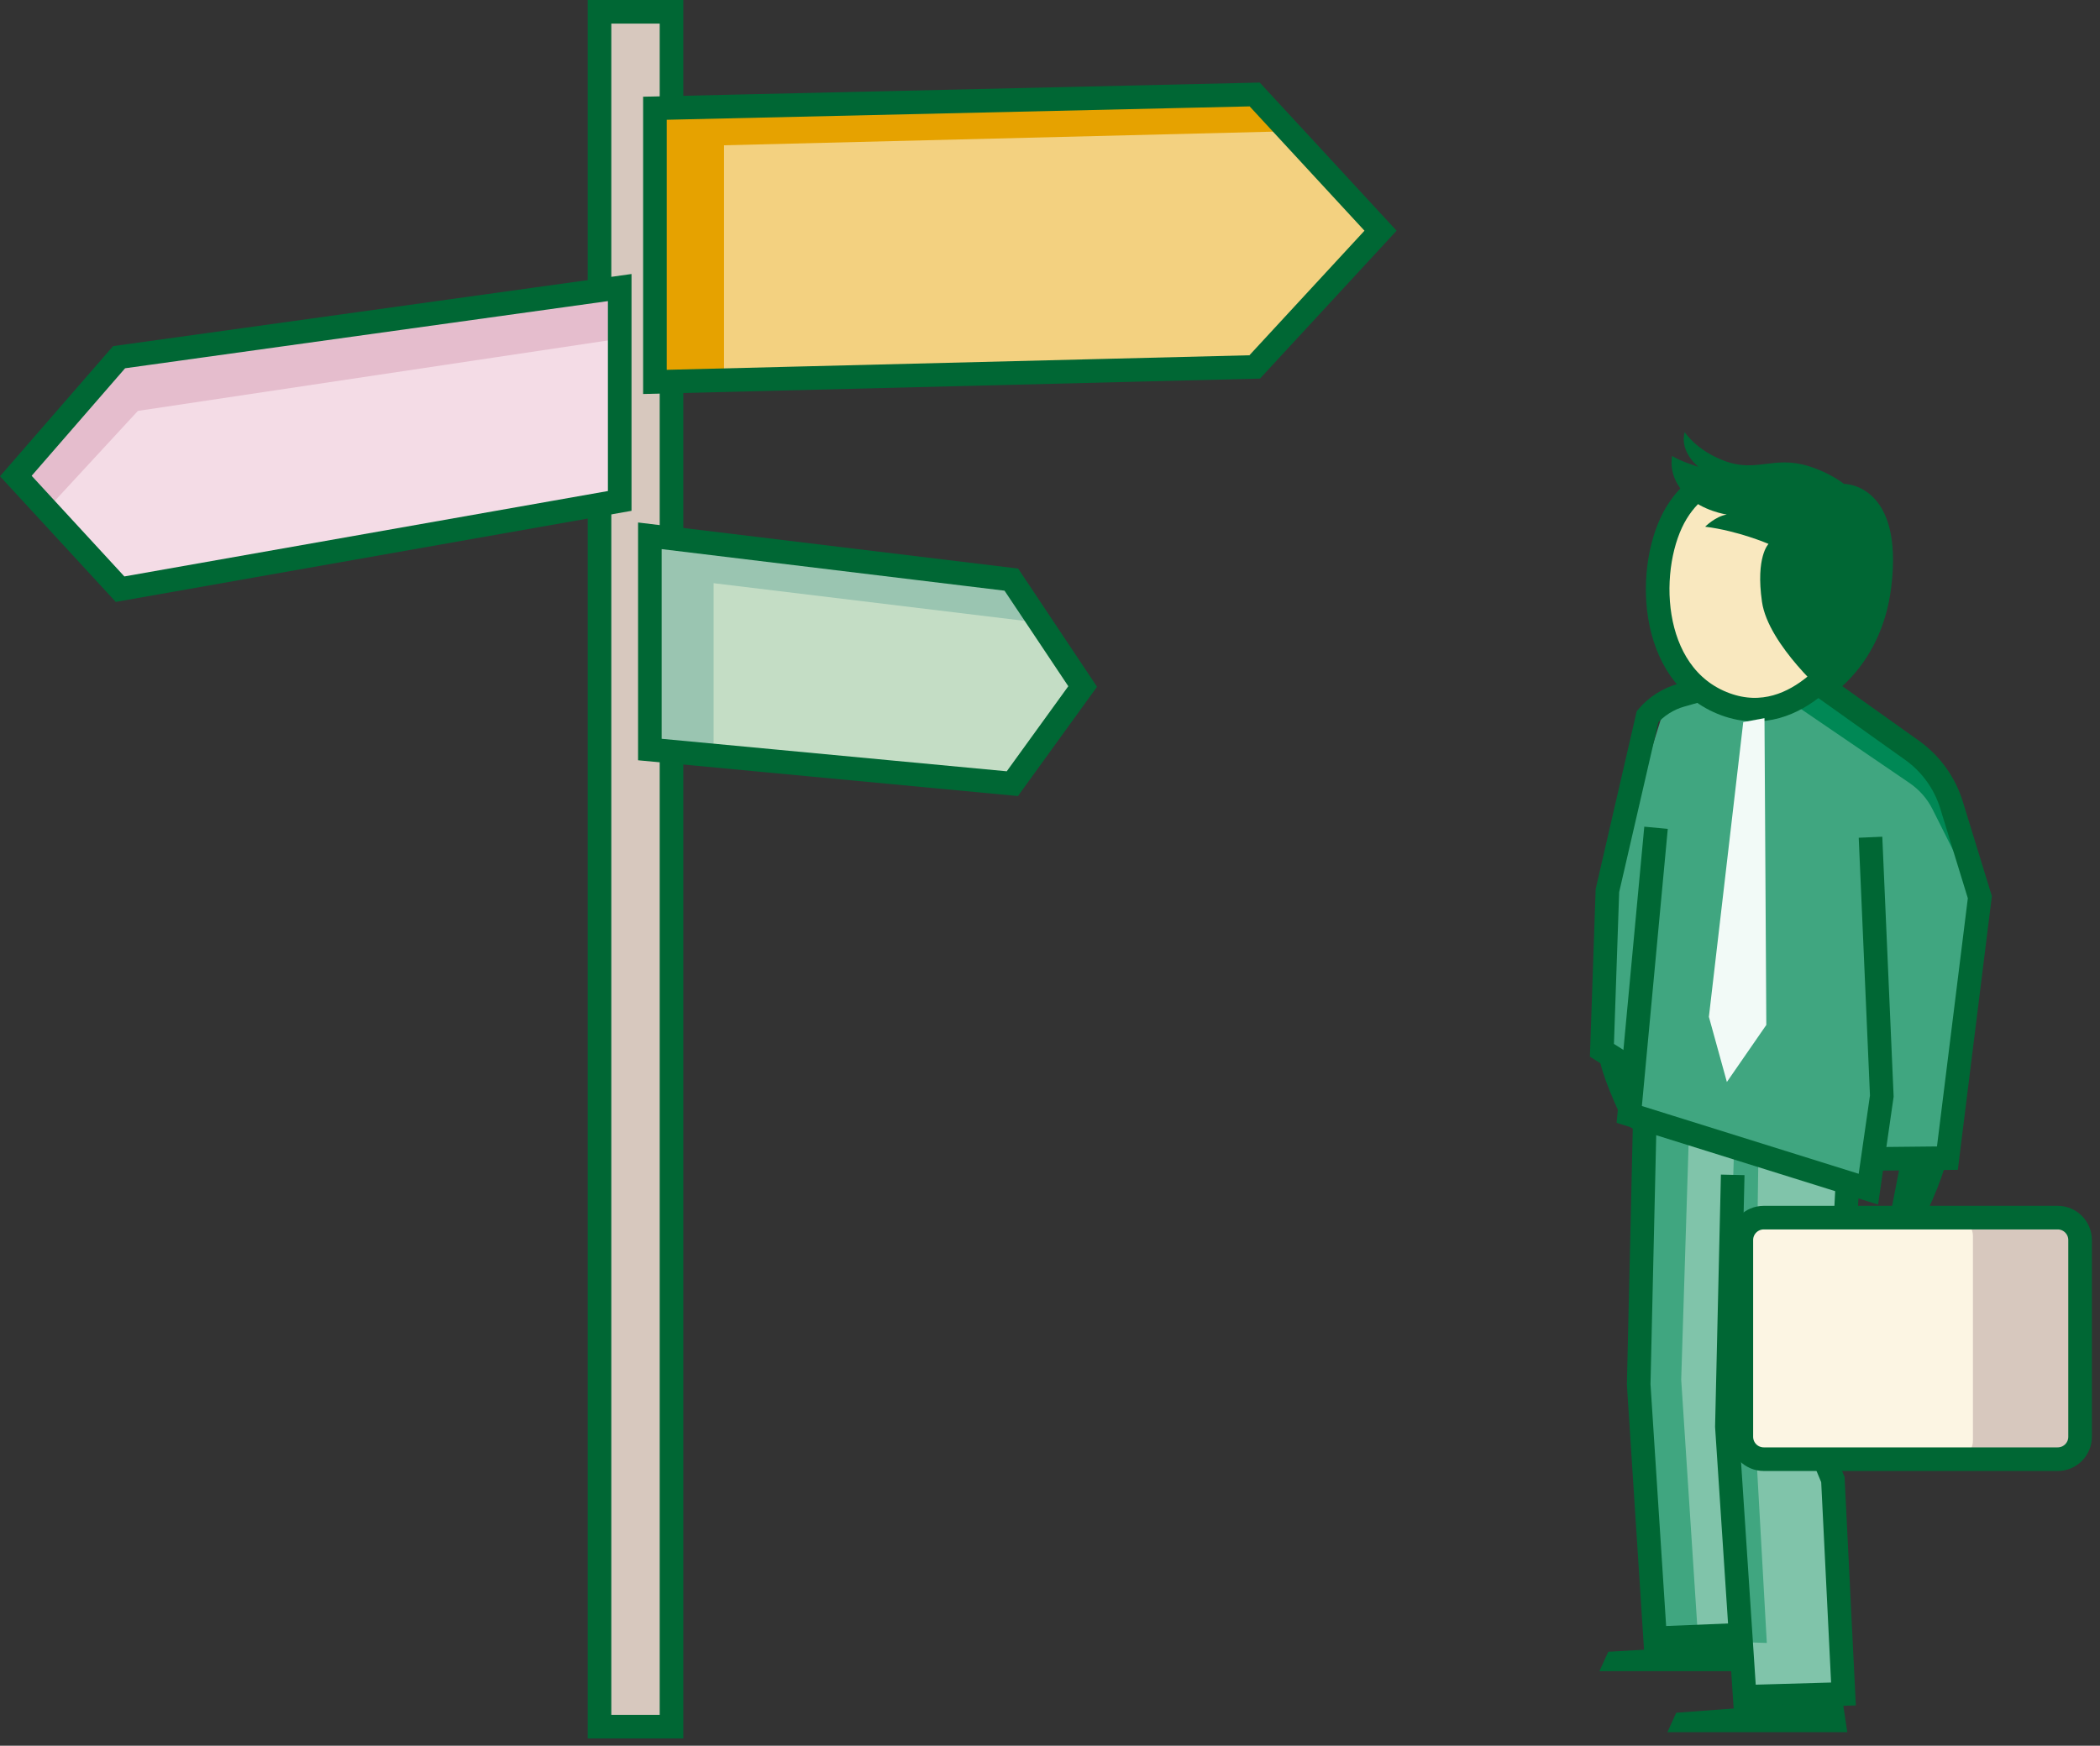
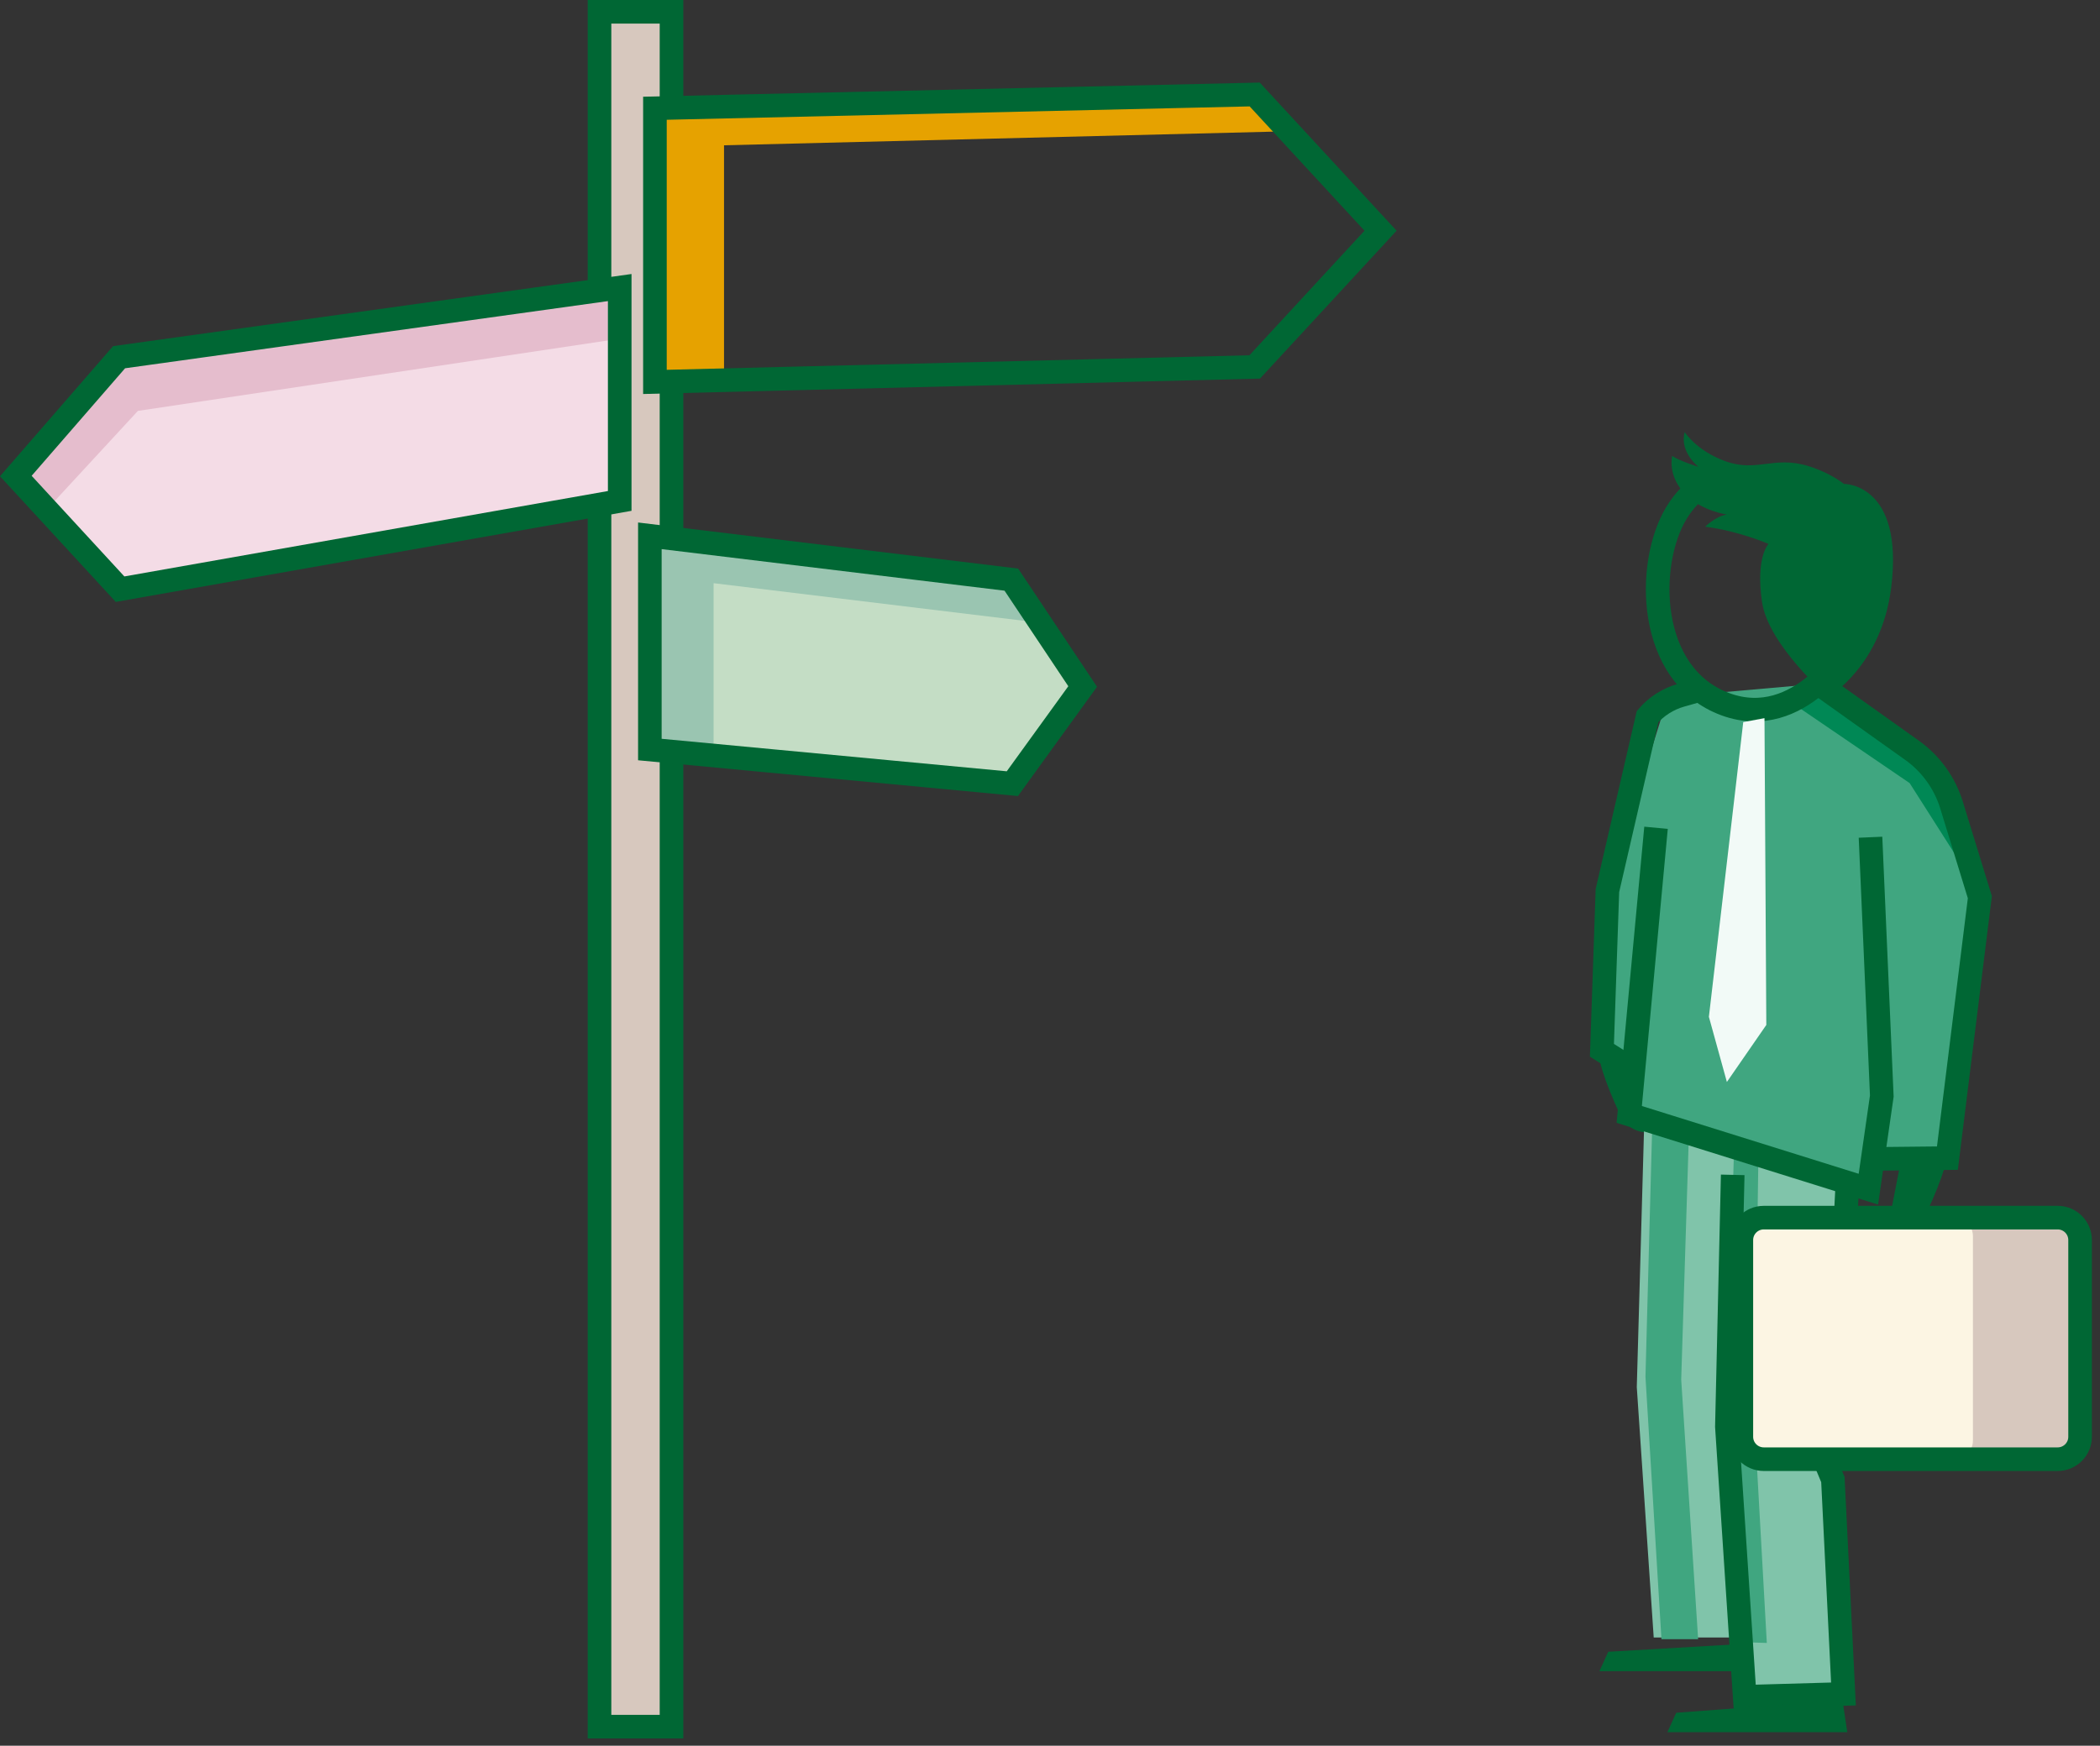
<svg xmlns="http://www.w3.org/2000/svg" width="178px" height="148px" viewBox="0 0 178 148" version="1.1">
  <rect x="0" y="0" width="178" height="148" fill="#333333" stroke="none" />
  <title>illu_wegweiser-drei-richtungen-geschaeftsmann_polychrome</title>
  <g id="Symbols" stroke="none" stroke-width="1" fill="none" fill-rule="evenodd">
    <g id="-Charakter--(Polychrom)-/-wegweiser2" transform="translate(1, 0)">
      <polygon id="Fill-1" fill="#D7C8BE" points="49.817 146.384 55.918 146.384 55.918 1 49.817 1" />
      <g id="Group-34" transform="translate(0, 0.384)">
        <polygon id="Stroke-2" stroke="#006734" stroke-width="2" points="49.816 146 55.918 146 55.918 0.616 49.816 0.616" />
        <path d="M138.445,89.493 C138.445,89.493 139.195,93.298 139.454,94.672 C139.718,96.071 137.171,95.903 136.372,94.217 C134.736,90.758 134.561,89.314 134.561,89.314 L138.445,89.493 Z" id="Fill-4" fill="#006734" />
        <polyline id="Fill-5" fill="#40a680" points="139.13 70.047 137.099 94.096 157.369 100.434 157.906 97.843 164.286 97.843 166.916 75.679 163.01 64.677 153.202 57.581 140.365 58.711 135.249 75.118 134.782 88.657 137.226 90.203" />
-         <path d="M145.608,39.823 C145.608,39.823 142.472,40.847 141.108,43.086 C138.496,47.372 138.559,56.88 145.268,59.328 C151.566,61.627 155.739,54.405 155.739,54.405 L145.608,39.823 Z" id="Fill-6" fill="#f9e8bf" />
        <polygon id="Fill-7" fill="#80c4aa" points="155.674 99.916 154.659 119.249 153.224 122.299 154.299 125.289 155.137 143.287 146.825 143.705 146.466 138.443 139.172 138.443 137.737 117.216 138.374 94.574" />
-         <path d="M150.672,59.056 L160.866,66.007 C161.69,66.569 162.357,67.331 162.804,68.223 L164.764,72.127 L164.126,67.427 L162.75,64.497 L152.645,57.561 L150.672,59.056 Z" id="Fill-8" fill="#008855" />
+         <path d="M150.672,59.056 L160.866,66.007 L164.764,72.127 L164.126,67.427 L162.75,64.497 L152.645,57.561 L150.672,59.056 Z" id="Fill-8" fill="#008855" />
        <polygon id="Fill-9" fill="#40a680" points="139.031 95.613 142.14 96.251 141.502 116.582 142.937 138.586 139.828 138.586 138.473 116.342" />
        <polygon id="Fill-10" fill="#40a680" points="145.967 97.447 148.04 98.005 147.721 120.329 148.758 138.905 146.366 138.825 145.329 120.169" />
        <polyline id="Stroke-11" stroke="#006734" stroke-width="2" points="155.575 100.194 154.598 119.491 153.163 122.182 154.359 125.052 155.256 143.23 146.884 143.469 145.374 120.567 145.868 99.22" />
-         <polyline id="Stroke-12" stroke="#006734" stroke-width="2" points="146.187 138.225 139.29 138.507 137.899 116.981 138.414 94.575" />
        <path d="M144.235,40.243 C144.235,40.243 142.472,40.847 141.108,43.086 C138.496,47.372 138.559,56.88 145.268,59.328 C151.567,61.627 155.739,54.405 155.739,54.405" id="Stroke-13" stroke="#006734" stroke-width="2" />
        <polygon id="Fill-14" fill="#006734" points="140.331 146.469 155.579 146.469 155.175 143.764 141.079 144.824" />
        <polygon id="Fill-15" fill="#006734" points="134.57 141.297 146.484 141.297 146.08 139.025 135.318 139.652" />
        <path d="M141.797,36.248 C141.797,36.248 142.771,37.798 145.183,38.694 C147.931,39.717 149.295,38.205 152.317,39.14 C154.148,39.706 155.297,40.64 155.297,40.64 C155.297,40.64 160.402,40.575 159.301,49.433 C158.474,56.084 153.973,58.7 153.973,58.7 C153.973,58.7 148.88,54.321 148.349,50.636 C147.8,46.823 148.903,45.728 148.903,45.728 C148.903,45.728 146.343,44.619 143.531,44.269 C143.531,44.269 144.417,43.385 145.363,43.239 C145.363,43.239 143.311,42.942 141.954,41.625 C140.278,39.999 140.739,38.269 140.739,38.269 C141.34,38.692 142.966,39.196 142.966,39.196 C142.966,39.196 141.333,37.934 141.797,36.248" id="Fill-16" fill="#006734" />
        <path d="M137.226,90.203 L134.782,88.657 L135.248,75.118 L138.651,60.367 C139.399,59.499 140.386,58.87 141.489,58.557 L143.368,58.026" id="Stroke-17" stroke="#006734" stroke-width="2" />
        <polyline id="Stroke-18" stroke="#006734" stroke-width="2" points="157.548 70.596 158.505 92.541 157.369 100.434 137.098 94.096 139.368 69.795" />
        <path d="M160.16,97.856 C160.16,97.856 159.41,101.66 159.151,103.034 C158.887,104.433 161.434,104.266 162.233,102.579 C163.869,99.121 164.044,97.677 164.044,97.677 L160.16,97.856 Z" id="Fill-19" fill="#006734" />
        <path d="M158.222,97.862 L164.066,97.802 L166.816,75.678 L164.416,67.868 C163.84,65.992 162.661,64.358 161.062,63.22 L152.525,57.142" id="Stroke-20" stroke="#006734" stroke-width="2" />
        <polygon id="Fill-21" fill="#f2faf7" points="148.561 60.501 148.716 86.51 145.374 91.345 143.849 85.823 146.761 60.835" />
-         <polygon id="Fill-22" fill="#f3d180" points="54.513 8.793 105.351 7.626 116.017 19.175 105.351 30.724 54.513 31.994" />
        <polygon id="Fill-23" fill="#C4DDC5" points="54.085 45.041 84.723 48.756 90.769 57.817 84.809 66.055 54.085 63.161" />
        <polygon id="Fill-24" fill="#e6a200" points="108.23 10.744 60.37 11.933 60.37 31.994 55.084 31.994 55.084 8.78 105.351 7.626" />
        <polygon id="Fill-25" fill="#9AC5B1" points="59.486 63.67 59.486 49.058 87.163 52.413 84.724 48.756 55.084 45.162 55.084 63.092" />
        <polygon id="Stroke-26" stroke="#006734" stroke-width="2" points="54.513 8.793 105.351 7.626 116.017 19.175 105.351 30.724 54.513 31.994" />
        <polygon id="Stroke-27" stroke="#006734" stroke-width="2" points="54.085 45.041 84.723 48.756 90.769 57.817 84.809 66.055 54.085 63.161" />
        <polygon id="Fill-28" fill="#F4DCE6" points="51.528 23.995 9.094 29.899 0.341 39.973 9.176 49.566 51.528 42.084" />
        <polygon id="Fill-29" fill="#E5BDCD" points="51.528 28.33 10.69 34.451 3.328 42.423 0.341 39.973 9.094 29.899 51.528 23.995" />
        <polygon id="Stroke-30" stroke="#006734" stroke-width="2" points="51.528 23.995 9.094 29.899 0.341 39.973 9.176 49.566 51.528 42.084" />
        <path d="M173.411,123.325 L148.501,123.325 C147.451,123.325 146.6,122.474 146.6,121.425 L146.6,104.746 C146.6,103.696 147.451,102.846 148.501,102.846 L173.411,102.846 C174.461,102.846 175.312,103.696 175.312,104.746 L175.312,121.425 C175.312,122.474 174.461,123.325 173.411,123.325" id="Fill-31" fill="#FCF5E3" />
        <path d="M173.743,102.846 L164.66,102.846 C165.527,102.846 166.23,103.548 166.23,104.415 L166.23,121.756 C166.23,122.623 165.527,123.325 164.66,123.325 L173.743,123.325 C174.61,123.325 175.312,122.623 175.312,121.756 L175.312,104.415 C175.312,103.548 174.61,102.846 173.743,102.846" id="Fill-32" fill="#D7C8BE" />
        <path d="M173.411,123.325 L148.501,123.325 C147.451,123.325 146.6,122.474 146.6,121.425 L146.6,104.746 C146.6,103.696 147.451,102.846 148.501,102.846 L173.411,102.846 C174.461,102.846 175.312,103.696 175.312,104.746 L175.312,121.425 C175.312,122.474 174.461,123.325 173.411,123.325 Z" id="Stroke-33" stroke="#006734" stroke-width="2" />
      </g>
    </g>
  </g>
</svg>